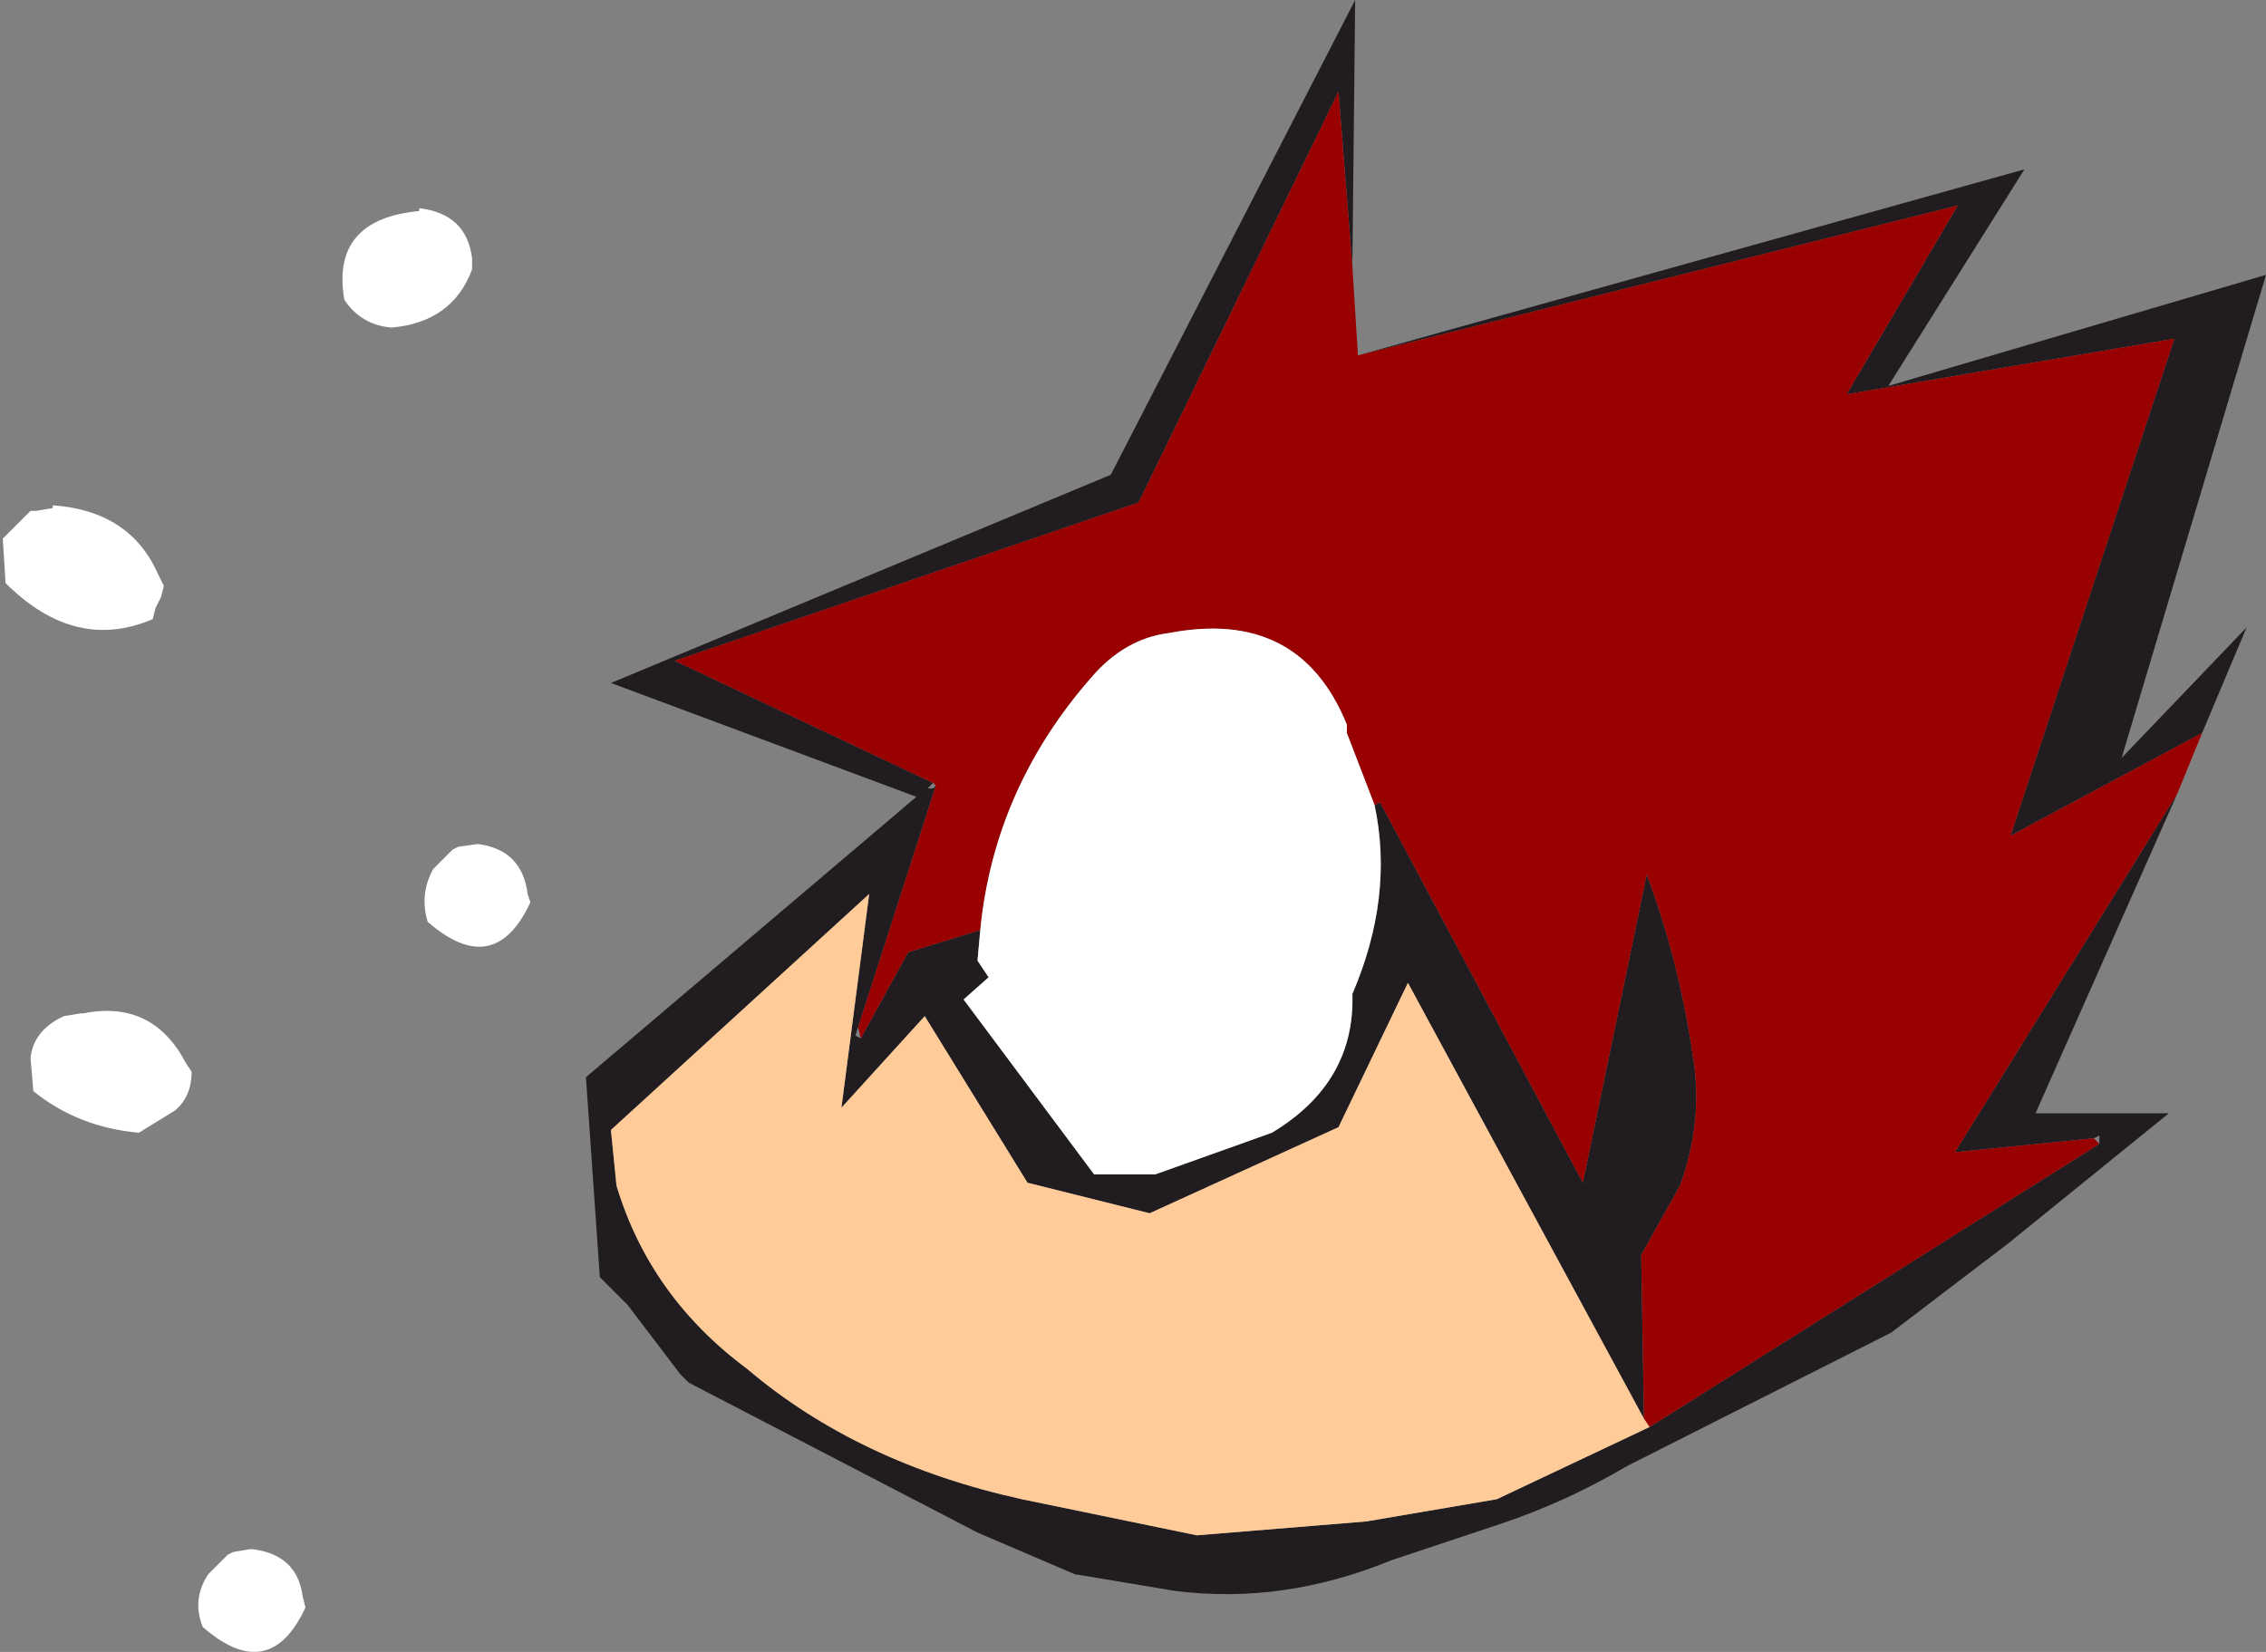
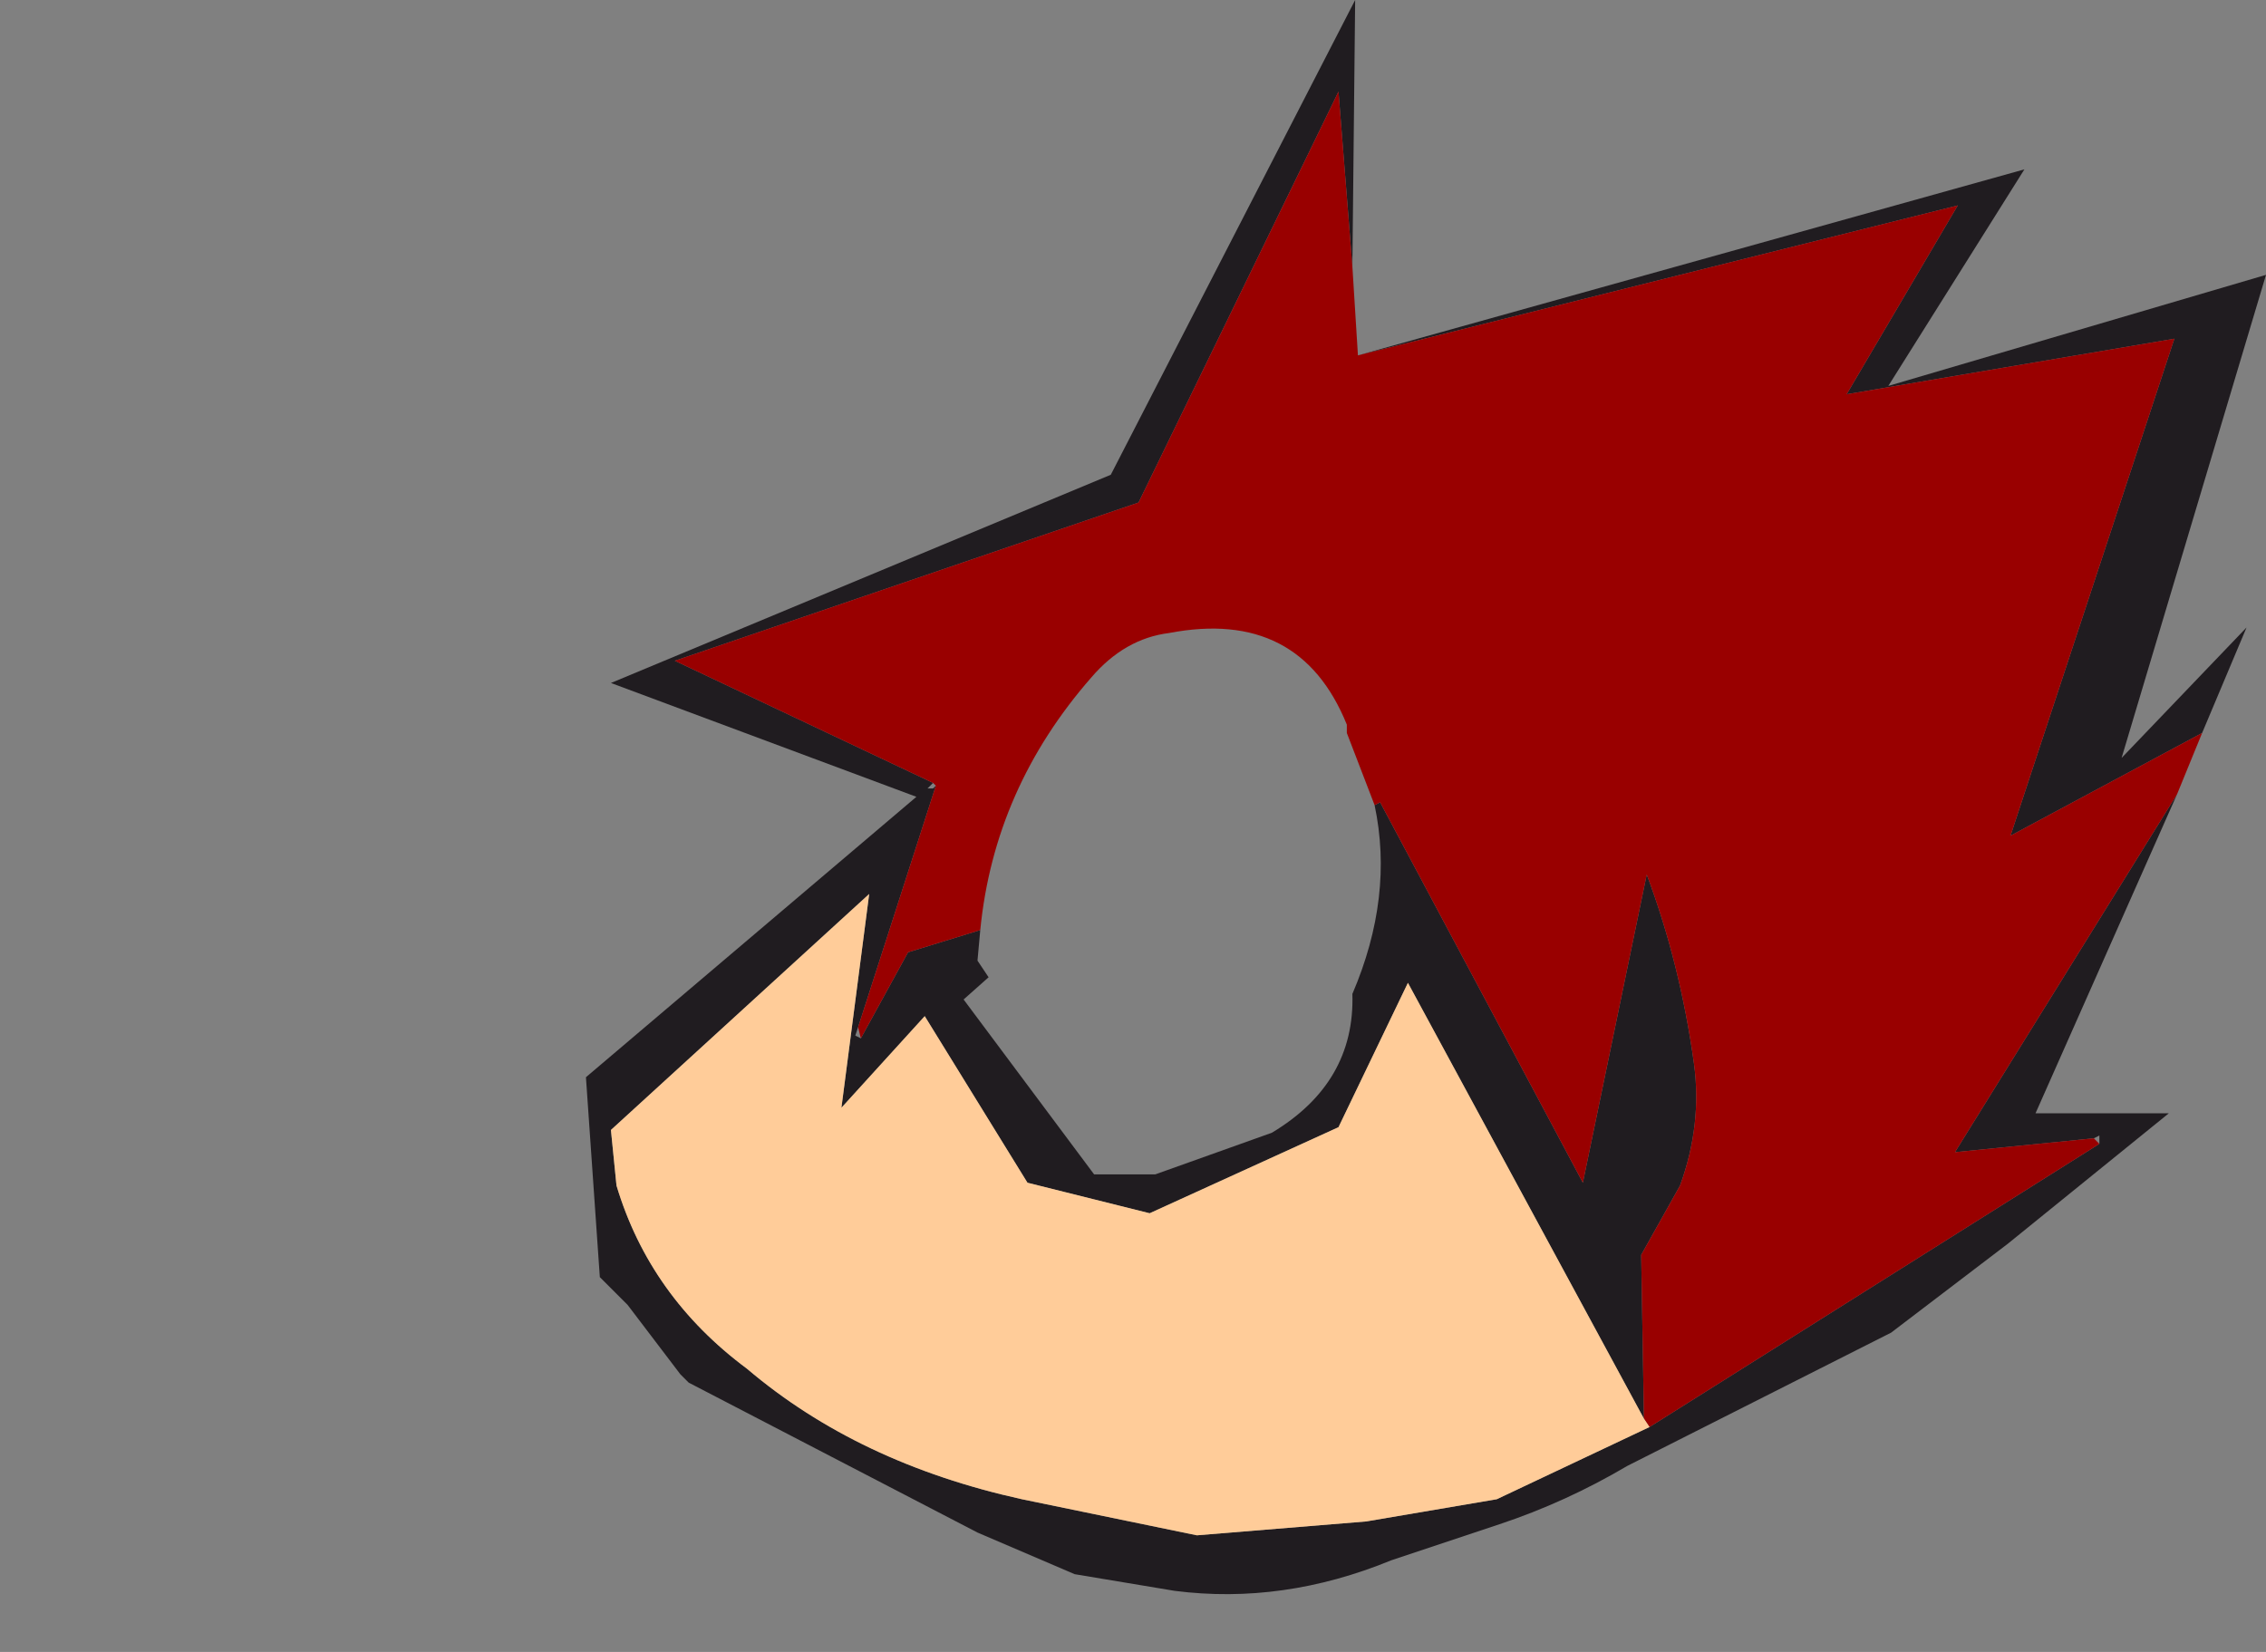
<svg xmlns="http://www.w3.org/2000/svg" height="29.75px" width="40.8px">
  <rect width="100%" height="100%" fill="#808080" stroke="none" />
  <g transform="matrix(1.0, 0.0, 0.0, 1.0, 22.8, 42.05)">
    <path d="M1.55 -37.25 L1.3 -40.4 -2.3 -33.0 -10.65 -30.15 -6.0 -27.95 -6.1 -27.85 -6.0 -27.85 -5.95 -27.9 -7.35 -23.55 -7.4 -23.4 -7.3 -23.35 -6.45 -24.9 -5.15 -25.3 -5.2 -24.75 -5.0 -24.45 -5.45 -24.05 -3.1 -20.9 -2.0 -20.9 0.1 -21.65 Q1.6 -22.55 1.55 -24.15 2.3 -25.9 1.95 -27.55 L2.05 -27.6 5.7 -20.75 6.85 -26.3 Q7.45 -24.7 7.7 -22.9 7.85 -21.8 7.45 -20.7 L6.75 -19.45 6.8 -16.5 2.55 -24.35 1.3 -21.75 -2.1 -20.2 -4.3 -20.75 -6.15 -23.75 -7.65 -22.1 -7.15 -25.95 -11.8 -21.7 -11.7 -20.7 Q-11.1 -18.7 -9.35 -17.4 -7.35 -15.7 -4.4 -15.05 L-1.25 -14.4 1.8 -14.65 4.15 -15.05 6.9 -16.35 15.0 -21.45 15.0 -21.6 14.9 -21.55 12.4 -21.3 16.4 -27.75 13.85 -22.0 16.25 -22.0 13.35 -19.65 11.25 -18.05 6.5 -15.65 Q5.4 -15.0 4.2 -14.6 L2.25 -13.95 Q0.3 -13.15 -1.65 -13.4 L-3.45 -13.7 -5.2 -14.45 -10.4 -17.15 -10.55 -17.3 -11.5 -18.55 -12.0 -19.05 -12.25 -22.65 -6.3 -27.7 -11.8 -29.75 -2.8 -33.5 1.6 -42.05 1.55 -37.25 M16.85 -28.85 L13.4 -27.0 16.35 -35.95 10.45 -34.95 12.45 -38.35 1.65 -35.65 13.65 -39.0 11.2 -35.1 18.0 -37.1 15.4 -28.4 17.65 -30.75 16.85 -28.85" fill="#201c20" fill-rule="evenodd" stroke="none" />
    <path d="M-6.0 -27.95 L-10.65 -30.15 -2.3 -33.0 1.3 -40.4 1.55 -37.25 1.65 -35.65 12.45 -38.35 10.45 -34.95 16.35 -35.95 13.4 -27.0 16.85 -28.85 16.4 -27.75 12.4 -21.3 14.9 -21.55 15.0 -21.45 6.9 -16.35 6.8 -16.5 6.75 -19.45 7.45 -20.7 Q7.85 -21.8 7.7 -22.9 7.45 -24.7 6.85 -26.3 L5.7 -20.75 2.05 -27.6 1.95 -27.55 1.45 -28.85 1.45 -29.0 Q0.6 -31.1 -1.75 -30.65 -2.55 -30.55 -3.15 -29.85 -4.9 -27.85 -5.15 -25.3 L-6.45 -24.9 -7.3 -23.35 -7.35 -23.55 -5.95 -27.9 -6.0 -27.95" fill="#990000" fill-rule="evenodd" stroke="none" />
    <path d="M6.8 -16.5 L6.9 -16.35 4.15 -15.05 1.8 -14.65 -1.25 -14.4 -4.4 -15.05 Q-7.35 -15.7 -9.35 -17.4 -11.1 -18.7 -11.7 -20.7 L-11.8 -21.7 -7.15 -25.95 -7.65 -22.1 -6.15 -23.75 -4.3 -20.75 -2.1 -20.2 1.3 -21.75 2.55 -24.35 6.8 -16.5" fill="#ffcc99" fill-rule="evenodd" stroke="none" />
-     <path d="M-5.15 -25.3 Q-4.9 -27.85 -3.15 -29.85 -2.55 -30.55 -1.75 -30.65 0.6 -31.1 1.45 -29.0 L1.45 -28.85 1.95 -27.55 Q2.3 -25.9 1.55 -24.15 1.6 -22.55 0.1 -21.65 L-2.0 -20.9 -3.1 -20.9 -5.45 -24.05 -5.0 -24.45 -5.2 -24.75 -5.15 -25.3 M-14.3 -37.4 L-14.3 -37.2 Q-14.65 -36.25 -15.75 -36.15 -16.3 -36.2 -16.6 -36.65 -16.85 -38.1 -15.25 -38.25 L-15.25 -38.3 Q-14.4 -38.2 -14.3 -37.4 M-19.85 -31.5 L-19.9 -31.3 -20.0 -31.1 -20.05 -30.9 Q-21.45 -30.3 -22.7 -31.55 L-22.75 -32.35 -22.25 -32.85 -22.15 -32.85 -21.85 -32.9 -21.85 -32.95 Q-20.45 -32.85 -19.95 -31.7 L-19.85 -31.5 M-13.3 -25.95 L-13.25 -25.8 Q-13.9 -24.4 -15.1 -25.45 -15.25 -25.95 -15.0 -26.4 L-14.65 -26.75 -14.55 -26.8 -14.2 -26.85 Q-13.4 -26.75 -13.3 -25.95 M-21.35 -23.8 L-21.3 -23.8 Q-20.05 -24.05 -19.45 -22.9 L-19.35 -22.75 Q-19.35 -22.3 -19.65 -22.05 L-20.3 -21.65 Q-21.4 -21.75 -22.2 -22.4 L-22.25 -23.0 Q-22.2 -23.45 -21.75 -23.7 L-21.65 -23.75 -21.35 -23.8 M-17.35 -13.3 L-17.3 -13.1 Q-17.95 -11.7 -19.15 -12.75 -19.35 -13.25 -19.05 -13.7 L-18.7 -14.05 -18.6 -14.1 -18.3 -14.15 -18.25 -14.15 Q-17.45 -14.05 -17.35 -13.3" fill="#ffffff" fill-rule="evenodd" stroke="none" />
  </g>
</svg>